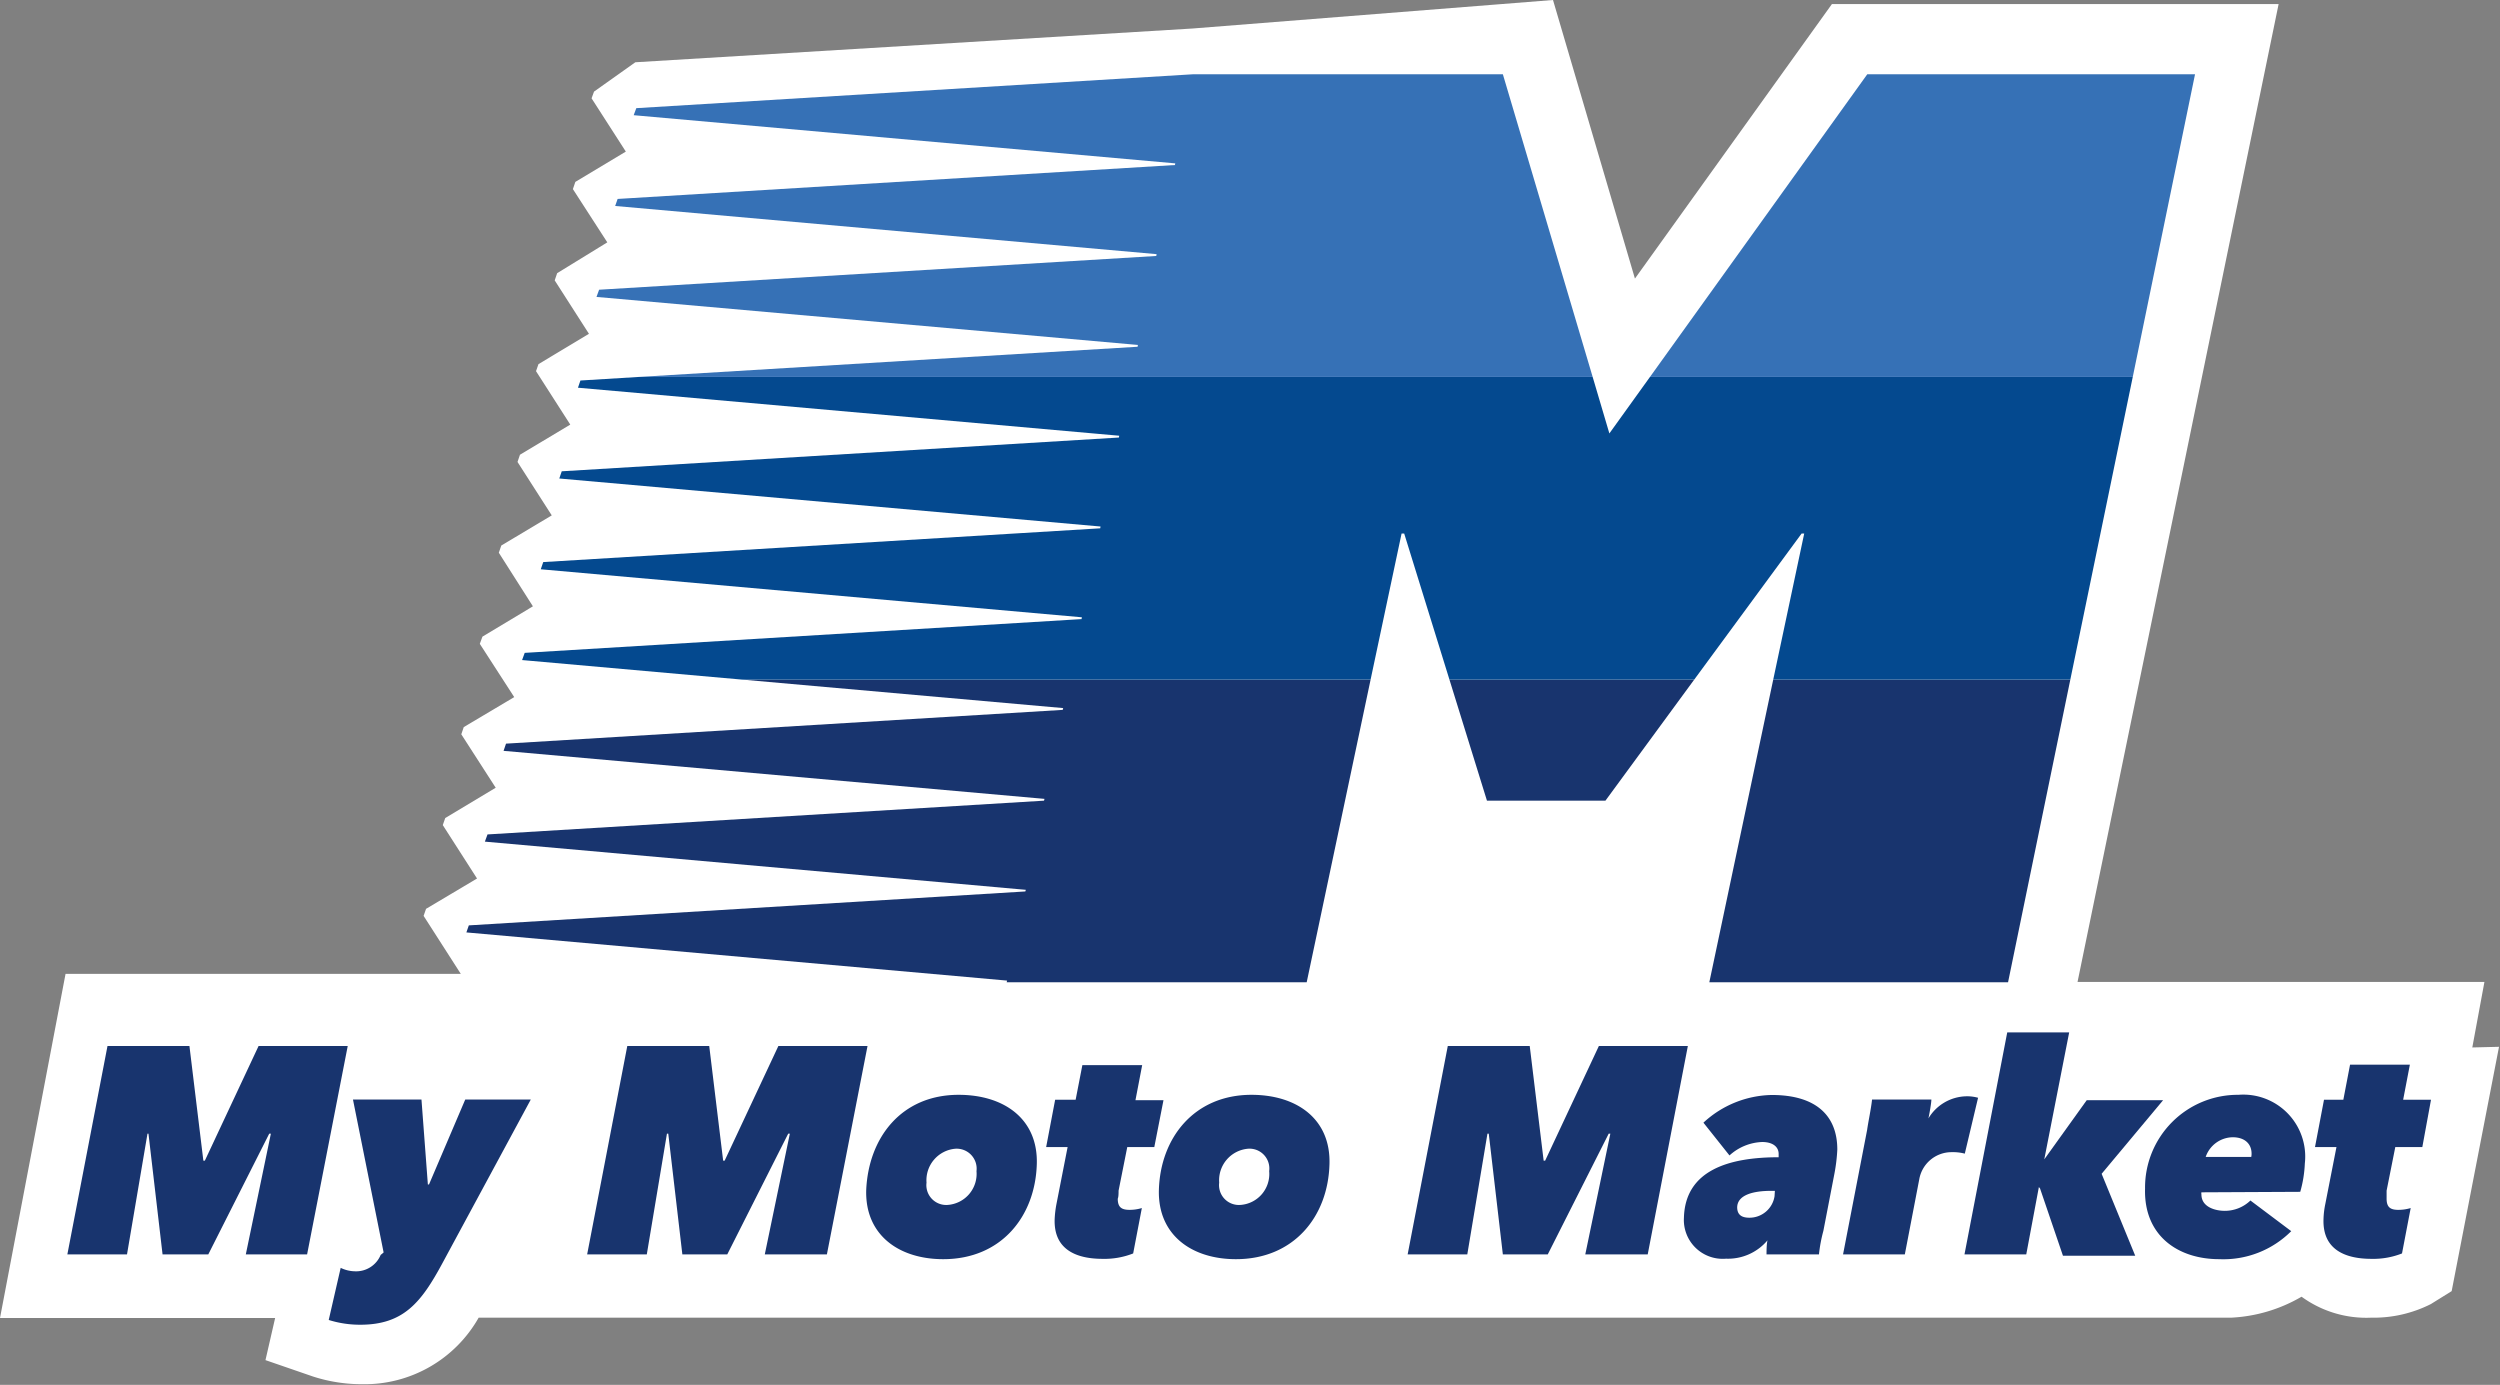
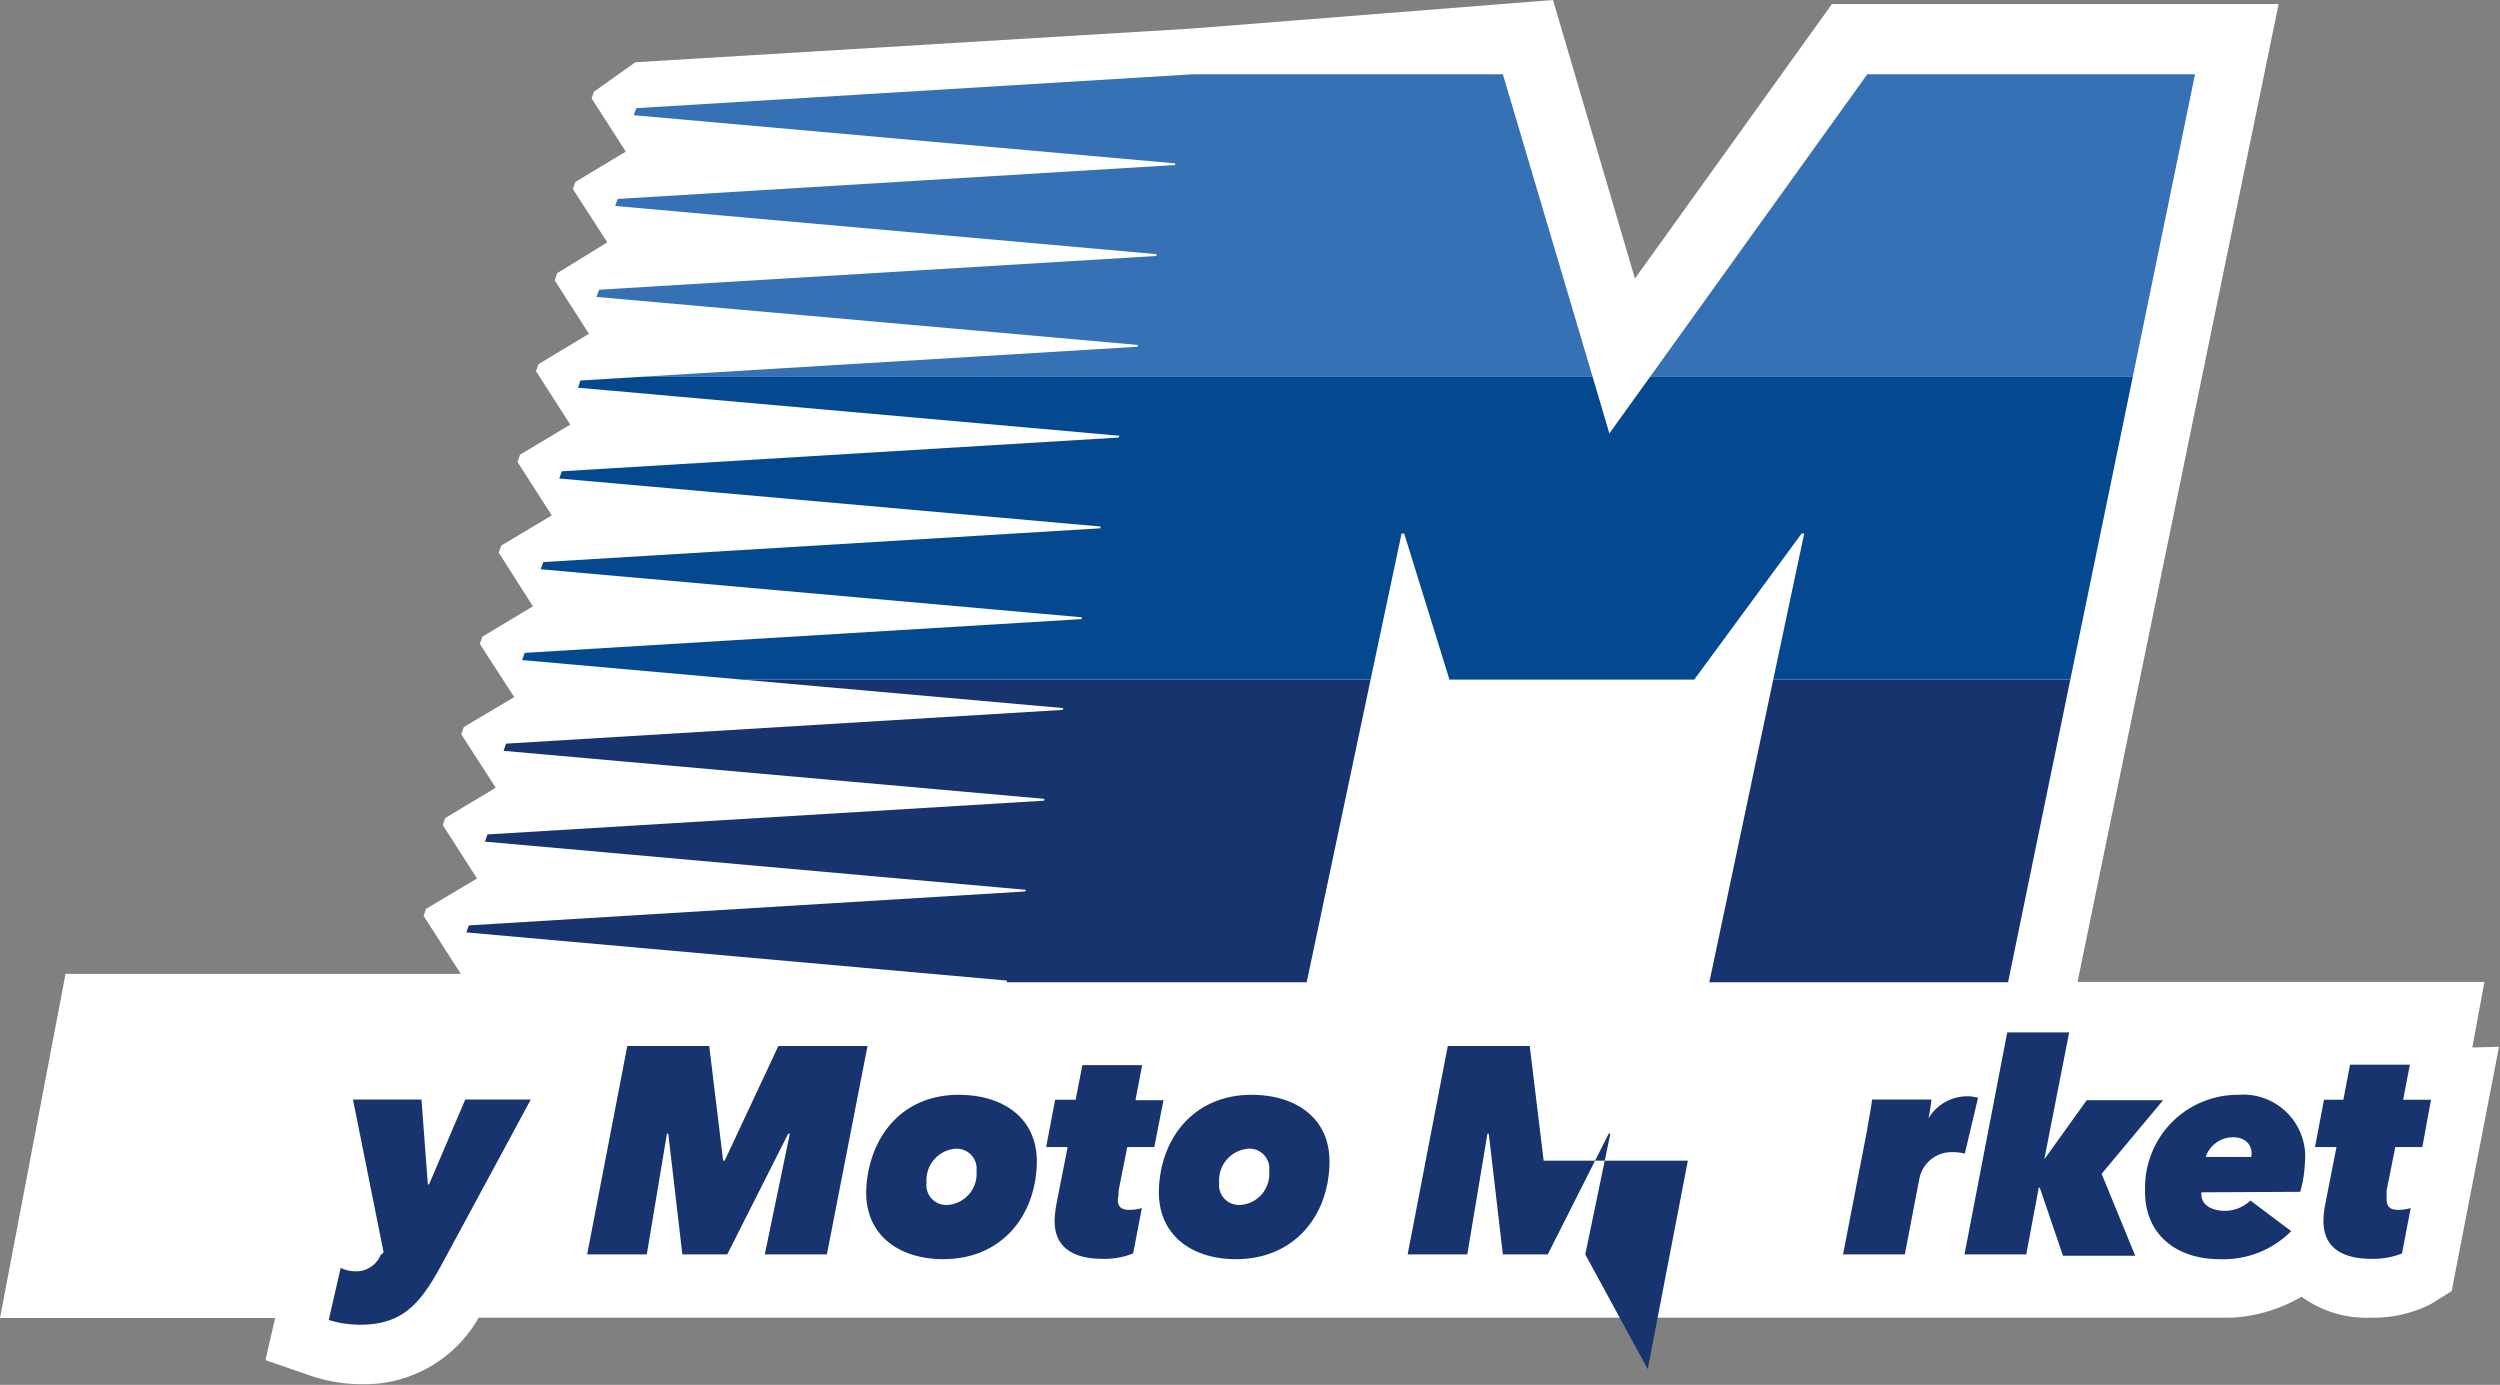
<svg xmlns="http://www.w3.org/2000/svg" viewBox="0 0 152.56 84.51">
  <rect x="0" y="0" width="152.56" height="84.51" fill="#808080" stroke="none" />
  <defs>
    <style>.cls-1{fill:#fff;}.cls-2{fill:#18346e;}.cls-3{fill:#04498f;}.cls-4{fill:#3671b6;}</style>
  </defs>
  <g id="Ebene_2" data-name="Ebene 2">
    <g id="Ebene_1-2" data-name="Ebene 1">
      <path class="cls-1" d="M150.87,63.92l.74-4H126.78L139.05.25H111.79L99.77,17l-5-17-22,1.74,0,0-34,2.06L36.25,5.59,36.1,6l2.09,3.25-3.08,1.85-.15.44,2.1,3.25L34,16.67l-.15.44,2.09,3.26-3.08,1.85-.15.43,2.09,3.26-3.07,1.84-.15.44,2.09,3.26-3.08,1.84-.15.44L32.52,37l-3.08,1.85-.16.44,2.1,3.25L28.3,44.37l-.15.44,2.1,3.26-3.08,1.85-.15.43,2.09,3.26L26,55.46l-.15.43,2.27,3.54H4l-4,21H16.79L16.2,83l2.9,1a9.69,9.69,0,0,0,3,.47,8,8,0,0,0,7.11-4.06l106.23,0c.24,0,.47,0,.71,0h0a9.41,9.41,0,0,0,4.3-1.28,6.71,6.71,0,0,0,4.24,1.28,7.75,7.75,0,0,0,3.65-.83l1.27-.79,2.89-14.91Z" />
-       <path class="cls-2" d="M15,76.55l1.53-7.37h-.1l-3.72,7.37H9.92l-.86-7.37H9L7.75,76.55H4.11L6.56,63.83h5l.85,7h.09l3.28-7h5.44L18.74,76.55Z" />
      <path class="cls-2" d="M23.41,76.43,21.54,67.1h4.18l.39,5.18h.07l2.21-5.18h4l-5.4,10c-1.28,2.37-2.36,3.74-5,3.74a6.38,6.38,0,0,1-1.93-.29l.73-3.18a2.07,2.07,0,0,0,.88.21,1.62,1.62,0,0,0,1.56-1Z" />
      <path class="cls-2" d="M46.67,76.55l1.53-7.37h-.1l-3.72,7.37H41.64l-.86-7.37H40.7l-1.23,7.37H35.83l2.45-12.72h5l.85,7h.09l3.28-7h5.44L50.46,76.55Z" />
      <path class="cls-2" d="M52.86,72.62C53,69.43,55,66.81,58.5,66.81c2.77,0,4.85,1.47,4.77,4.22-.09,3.19-2.16,5.81-5.71,5.81C54.86,76.84,52.78,75.37,52.86,72.62ZM58.3,70.1a1.93,1.93,0,0,0-1.76,2.07,1.21,1.21,0,0,0,1.28,1.36,1.9,1.9,0,0,0,1.77-2.06A1.22,1.22,0,0,0,58.3,70.1Z" />
      <path class="cls-2" d="M68.79,70l-.53,2.66c0,.15,0,.38-.05.49,0,.54.25.68.73.68a2.57,2.57,0,0,0,.74-.11l-.53,2.77a4.76,4.76,0,0,1-1.86.33c-1.5,0-3-.49-2.93-2.43a6.37,6.37,0,0,1,.11-.92L65.15,70H63.84l.55-2.89h1.25L66.05,65H69.7l-.41,2.14H71L70.44,70Z" />
      <path class="cls-2" d="M70.72,72.62c.09-3.19,2.16-5.81,5.65-5.81,2.76,0,4.84,1.47,4.76,4.22-.08,3.19-2.16,5.81-5.71,5.81C72.73,76.84,70.65,75.37,70.72,72.62Zm5.44-2.52a1.93,1.93,0,0,0-1.76,2.07,1.21,1.21,0,0,0,1.28,1.36,1.89,1.89,0,0,0,1.77-2.06A1.21,1.21,0,0,0,76.16,70.1Z" />
-       <path class="cls-2" d="M96.74,76.55l1.53-7.37h-.1l-3.72,7.37H91.71l-.86-7.37h-.08l-1.23,7.37H85.9l2.45-12.72h5l.85,7h.09l3.28-7H103l-2.45,12.72Z" />
-       <path class="cls-2" d="M111,76.55H107.8c0-.16,0-.63.06-.86h0a3.15,3.15,0,0,1-2.53,1.12,2.37,2.37,0,0,1-2.57-2.5c.08-2.92,2.78-3.69,5.78-3.69,0-.09,0-.16,0-.2,0-.48-.42-.73-1-.73a3.12,3.12,0,0,0-2,.82l-1.59-2a6.3,6.3,0,0,1,4.17-1.69c2.68,0,4,1.24,4,3.33a10.4,10.4,0,0,1-.18,1.49l-.67,3.47A9.11,9.11,0,0,0,111,76.55Zm-2.69-3.88h-.22c-1.11,0-2.06.25-2.08,1,0,.54.38.64.75.64A1.55,1.55,0,0,0,108.29,73Z" />
+       <path class="cls-2" d="M96.74,76.55l1.53-7.37h-.1l-3.72,7.37H91.71l-.86-7.37h-.08l-1.23,7.37H85.9l2.45-12.72h5l.85,7h.09H103l-2.45,12.72Z" />
      <path class="cls-2" d="M114.24,67.1h3.62c0,.21-.12.88-.18,1.15h0A2.76,2.76,0,0,1,120,66.9a2.5,2.5,0,0,1,.71.09l-.81,3.41a2.78,2.78,0,0,0-.78-.09,2,2,0,0,0-2,1.66l-.88,4.58h-3.77l1.47-7.6C114,68.5,114.18,67.67,114.24,67.1Z" />
      <path class="cls-2" d="M124.42,72.44l-.77,4.11h-3.77L122.49,63h3.78l-1.52,7.75h0l2.59-3.61H132l-3.75,4.49,2.05,5h-4.41l-1.4-4.11Z" />
      <path class="cls-2" d="M134.34,72.76a.32.32,0,0,0,0,.13c0,.79.88,1,1.42,1a2.25,2.25,0,0,0,1.57-.63l2.49,1.87a5.85,5.85,0,0,1-4.39,1.71c-2.53,0-4.61-1.44-4.53-4.3a5.66,5.66,0,0,1,5.69-5.73A3.78,3.78,0,0,1,140.65,71a7.35,7.35,0,0,1-.28,1.73Zm3.06-2.36c0-.59-.41-1-1.15-1a1.77,1.77,0,0,0-1.65,1.2h2.78A.86.86,0,0,0,137.4,70.4Z" />
      <path class="cls-2" d="M146.17,70l-.53,2.66c0,.15,0,.38,0,.49,0,.54.25.68.72.68a2.59,2.59,0,0,0,.75-.11l-.53,2.77a4.76,4.76,0,0,1-1.86.33c-1.5,0-3-.49-2.93-2.43a5.22,5.22,0,0,1,.11-.92l.68-3.47h-1.31l.55-2.89H143l.41-2.14h3.65l-.41,2.14h1.7L147.82,70Z" />
-       <polygon class="cls-2" points="88.45 41.47 90.74 48.86 97.97 48.86 103.39 41.47 88.45 41.47" />
      <polygon class="cls-2" points="108.21 41.47 104.31 59.94 122.54 59.94 126.34 41.47 108.21 41.47" />
      <polygon class="cls-2" points="45.26 41.47 64.88 43.21 64.85 43.32 30.88 45.38 30.73 45.82 63.74 48.75 63.71 48.86 29.75 50.92 29.59 51.36 62.6 54.3 62.57 54.4 28.61 56.47 28.46 56.9 61.46 59.84 61.43 59.94 79.74 59.94 83.64 41.47 45.26 41.47" />
      <polygon class="cls-3" points="126.34 41.47 130.15 23 100.69 23 98.21 26.45 97.19 23 39.02 23 35.42 23.22 35.27 23.66 68.3 26.59 68.28 26.7 34.28 28.76 34.13 29.2 67.16 32.13 67.14 32.24 33.15 34.3 33 34.74 66.02 37.67 66 37.78 32.02 39.84 31.86 40.28 45.26 41.47 83.64 41.47 85.53 32.56 85.69 32.56 88.45 41.47 103.39 41.47 109.94 32.56 110.1 32.56 108.21 41.47 126.34 41.47" />
      <polygon class="cls-4" points="91.71 4.53 72.84 4.53 72.84 4.53 38.83 6.6 38.67 7.03 71.72 9.97 71.7 10.07 37.69 12.14 37.54 12.57 70.58 15.51 70.56 15.62 36.56 17.68 36.4 18.12 69.44 21.05 69.42 21.16 39.02 23 97.19 23 91.71 4.53" />
      <polygon class="cls-4" points="100.69 23 130.15 23 133.95 4.53 113.95 4.53 100.69 23" />
    </g>
  </g>
</svg>